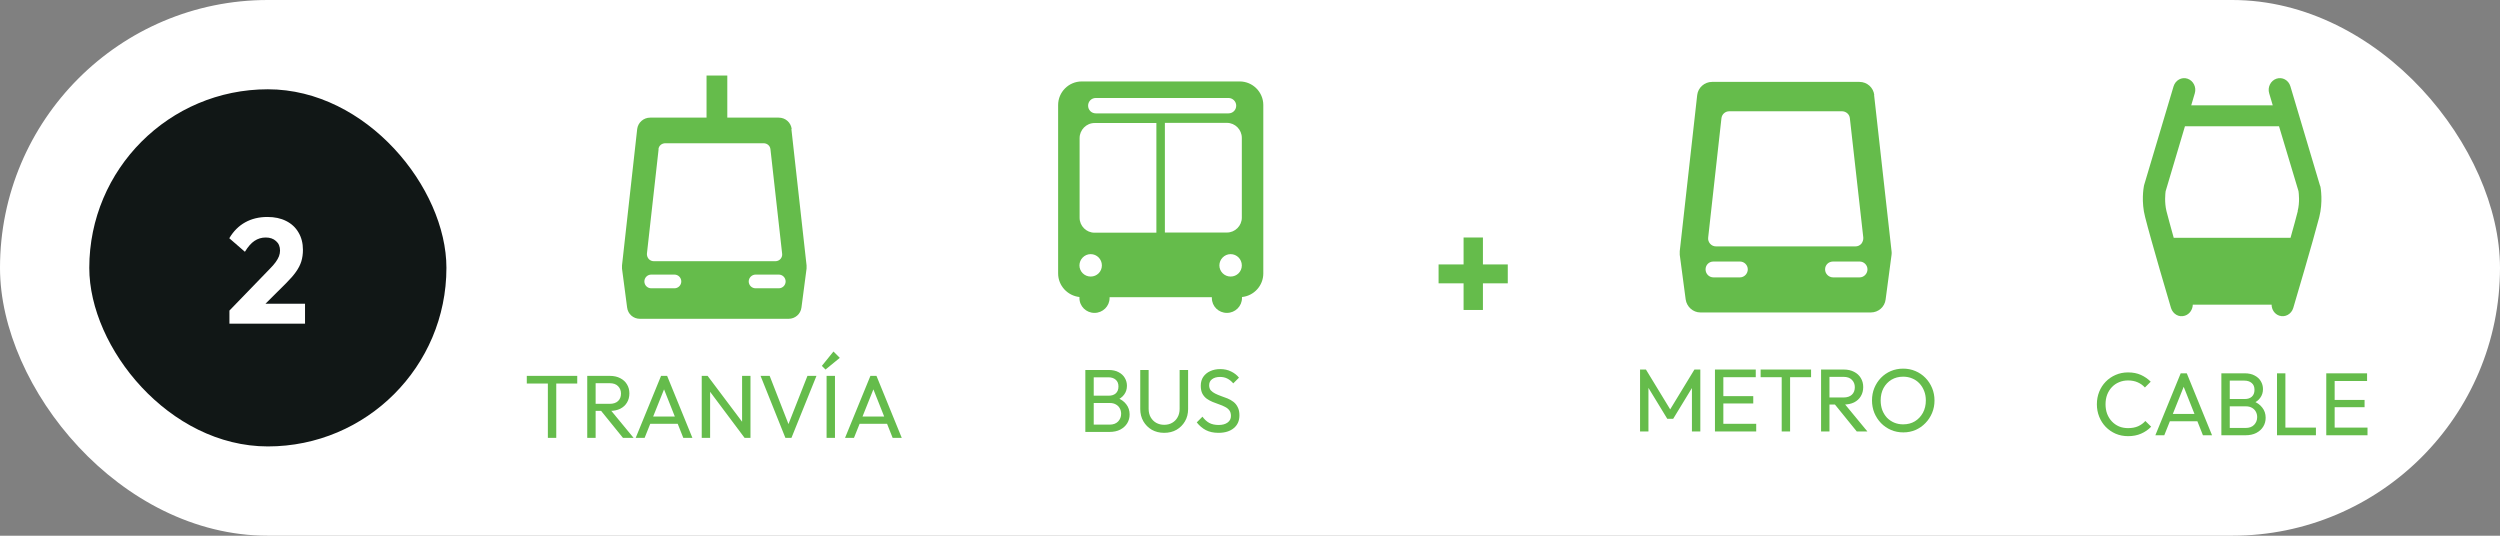
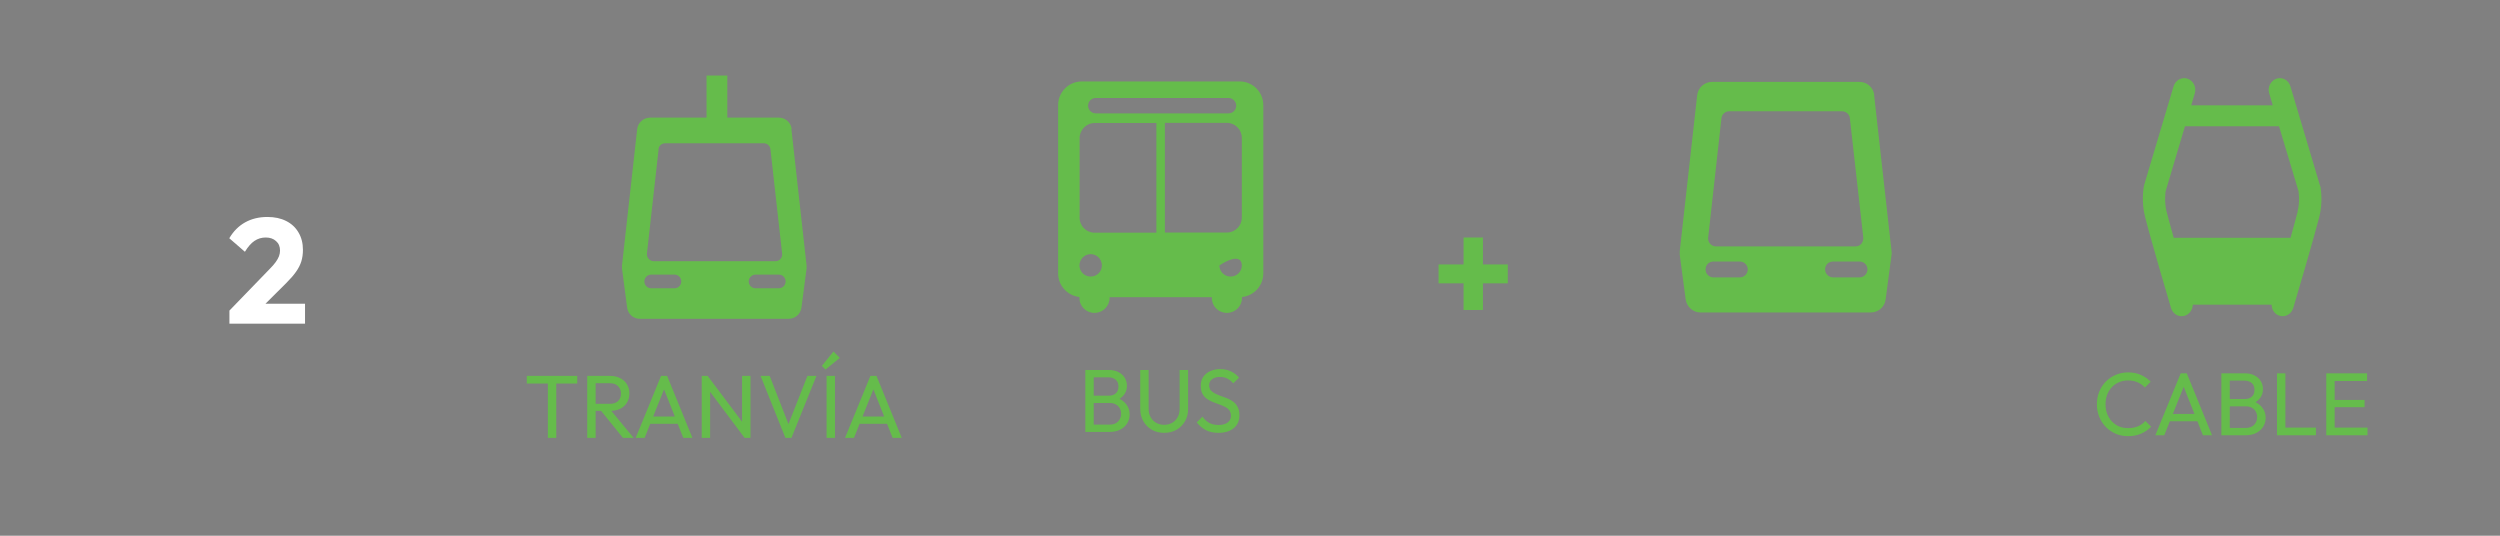
<svg xmlns="http://www.w3.org/2000/svg" width="336" height="72" viewBox="0 0 336 72" fill="none">
  <rect x="0" y="0" width="336" height="72" fill="#808080" stroke="none" />
-   <rect width="336" height="72" rx="36" fill="white" />
-   <rect x="12" y="12" width="48" height="48" rx="24" fill="#111716" />
  <path d="M30.835 41.74L36.255 36.14C36.589 35.807 36.855 35.5 37.056 35.22C37.255 34.94 37.402 34.68 37.495 34.44C37.589 34.187 37.636 33.933 37.636 33.68C37.636 33.133 37.456 32.707 37.096 32.4C36.749 32.08 36.289 31.92 35.715 31.92C35.156 31.92 34.649 32.073 34.196 32.38C33.755 32.673 33.329 33.16 32.916 33.84L30.816 32.02C31.375 31.073 32.089 30.36 32.956 29.88C33.822 29.4 34.816 29.16 35.935 29.16C36.909 29.16 37.749 29.34 38.456 29.7C39.175 30.06 39.729 30.573 40.115 31.24C40.516 31.907 40.715 32.687 40.715 33.58C40.715 34.14 40.642 34.66 40.495 35.14C40.349 35.607 40.109 36.073 39.776 36.54C39.456 36.993 39.022 37.493 38.475 38.04L34.715 41.78L30.835 41.74ZM30.835 43.5V41.74L33.495 40.82H40.995V43.5H30.835Z" fill="white" />
  <path d="M106.405 17.345C106.298 16.468 105.568 15.81 104.666 15.81H97.75V10.153H94.959V15.81H87.377C86.497 15.81 85.745 16.468 85.638 17.345L83.597 35.677C83.597 35.808 83.597 35.962 83.597 36.093L84.285 41.334C84.392 42.211 85.122 42.847 86.003 42.847H105.997C106.856 42.847 107.608 42.211 107.716 41.334L108.403 36.093C108.403 35.962 108.403 35.808 108.403 35.677L106.363 17.345H106.405ZM88.494 20.064C88.537 19.582 88.945 19.253 89.418 19.253H102.626C103.12 19.253 103.506 19.604 103.549 20.064L105.117 34.076C105.16 34.339 105.074 34.602 104.902 34.8C104.73 34.997 104.473 35.107 104.215 35.107H87.871C87.614 35.107 87.356 34.997 87.184 34.8C87.012 34.602 86.926 34.339 86.948 34.076L88.516 20.064H88.494ZM90.642 38.747H87.528C87.012 38.747 86.604 38.33 86.604 37.826C86.604 37.321 87.012 36.905 87.528 36.905H90.642C91.157 36.905 91.565 37.321 91.565 37.826C91.565 38.33 91.157 38.747 90.642 38.747ZM104.666 38.747H101.552C101.036 38.747 100.628 38.33 100.628 37.826C100.628 37.321 101.058 36.905 101.552 36.905H104.666C105.181 36.905 105.589 37.321 105.589 37.826C105.589 38.33 105.181 38.747 104.666 38.747Z" fill="#65BC4B" />
  <path d="M73.633 58.847V50.759H74.761V58.847H73.633ZM70.801 51.551V50.519H77.581V51.551H70.801ZM79.681 55.223V54.275H81.937C82.425 54.275 82.801 54.151 83.065 53.903C83.329 53.655 83.461 53.319 83.461 52.895C83.461 52.495 83.329 52.163 83.065 51.899C82.809 51.635 82.437 51.503 81.949 51.503H79.681V50.519H81.985C82.513 50.519 82.973 50.623 83.365 50.831C83.757 51.031 84.057 51.307 84.265 51.659C84.481 52.011 84.589 52.415 84.589 52.871C84.589 53.343 84.481 53.755 84.265 54.107C84.057 54.459 83.757 54.735 83.365 54.935C82.973 55.127 82.513 55.223 81.985 55.223H79.681ZM78.925 58.847V50.519H80.053V58.847H78.925ZM83.725 58.847L80.701 55.115L81.769 54.743L85.153 58.847H83.725ZM85.438 58.847L88.846 50.519H89.662L93.058 58.847H91.834L89.038 51.803H89.458L86.638 58.847H85.438ZM87.058 56.963V55.979H91.438V56.963H87.058ZM94.312 58.847V50.519H95.104L95.44 51.827V58.847H94.312ZM100.072 58.847L94.96 52.019L95.104 50.519L100.228 57.335L100.072 58.847ZM100.072 58.847L99.736 57.611V50.519H100.864V58.847H100.072ZM105.556 58.847L102.22 50.519H103.444L106.192 57.563H105.748L108.52 50.519H109.732L106.372 58.847H105.556ZM111.093 58.847V50.519H112.221V58.847H111.093ZM110.949 49.667L110.457 49.175L112.017 47.243L112.869 48.095L110.949 49.667ZM113.575 58.847L116.983 50.519H117.799L121.195 58.847H119.971L117.175 51.803H117.595L114.775 58.847H113.575ZM115.195 56.963V55.979H119.575V56.963H115.195Z" fill="#65BC4B" />
-   <path d="M166.557 10.947H145.379C143.634 10.947 142.212 12.377 142.212 14.115V36.751C142.212 38.401 143.483 39.743 145.077 39.919C145.077 39.963 145.077 40.007 145.077 40.051C145.077 41.173 145.982 42.053 147.102 42.053C148.223 42.053 149.128 41.151 149.128 40.051C149.128 40.007 149.128 39.985 149.128 39.941H162.873C162.873 39.941 162.873 40.007 162.873 40.051C162.873 41.173 163.777 42.053 164.898 42.053C166.018 42.053 166.923 41.151 166.923 40.051C166.923 40.007 166.923 39.963 166.923 39.919C168.517 39.765 169.788 38.401 169.788 36.751V14.115C169.788 12.377 168.366 10.947 166.621 10.947M147.318 13.169H165.113C165.673 13.169 166.147 13.631 166.147 14.203C166.147 14.775 165.695 15.237 165.113 15.237H147.275C146.693 15.237 146.241 14.775 146.241 14.203C146.241 13.631 146.693 13.169 147.275 13.169M146.585 37.169C145.745 37.169 145.077 36.487 145.077 35.673C145.077 34.859 145.745 34.155 146.585 34.155C147.426 34.155 148.093 34.837 148.093 35.673C148.093 36.509 147.426 37.169 146.585 37.169ZM155.418 31.274H147.102C146.004 31.274 145.099 30.372 145.099 29.272V18.559C145.099 17.459 146.004 16.535 147.102 16.535H155.418V31.274ZM165.393 37.169C164.553 37.169 163.885 36.487 163.885 35.673C163.885 34.859 164.553 34.155 165.393 34.155C166.233 34.155 166.901 34.837 166.901 35.673C166.901 36.509 166.233 37.169 165.393 37.169ZM166.901 29.25C166.901 30.35 165.996 31.252 164.898 31.252H156.56V16.513H164.898C165.996 16.513 166.901 17.415 166.901 18.537V29.25Z" fill="#65BC4B" />
+   <path d="M166.557 10.947H145.379C143.634 10.947 142.212 12.377 142.212 14.115V36.751C142.212 38.401 143.483 39.743 145.077 39.919C145.077 39.963 145.077 40.007 145.077 40.051C145.077 41.173 145.982 42.053 147.102 42.053C148.223 42.053 149.128 41.151 149.128 40.051C149.128 40.007 149.128 39.985 149.128 39.941H162.873C162.873 39.941 162.873 40.007 162.873 40.051C162.873 41.173 163.777 42.053 164.898 42.053C166.018 42.053 166.923 41.151 166.923 40.051C166.923 40.007 166.923 39.963 166.923 39.919C168.517 39.765 169.788 38.401 169.788 36.751V14.115C169.788 12.377 168.366 10.947 166.621 10.947M147.318 13.169H165.113C165.673 13.169 166.147 13.631 166.147 14.203C166.147 14.775 165.695 15.237 165.113 15.237H147.275C146.693 15.237 146.241 14.775 146.241 14.203C146.241 13.631 146.693 13.169 147.275 13.169M146.585 37.169C145.745 37.169 145.077 36.487 145.077 35.673C145.077 34.859 145.745 34.155 146.585 34.155C147.426 34.155 148.093 34.837 148.093 35.673C148.093 36.509 147.426 37.169 146.585 37.169ZM155.418 31.274H147.102C146.004 31.274 145.099 30.372 145.099 29.272V18.559C145.099 17.459 146.004 16.535 147.102 16.535H155.418V31.274ZM165.393 37.169C164.553 37.169 163.885 36.487 163.885 35.673C166.233 34.155 166.901 34.837 166.901 35.673C166.901 36.509 166.233 37.169 165.393 37.169ZM166.901 29.25C166.901 30.35 165.996 31.252 164.898 31.252H156.56V16.513H164.898C165.996 16.513 166.901 17.415 166.901 18.537V29.25Z" fill="#65BC4B" />
  <path d="M146.625 58.053V57.069H149.145C149.625 57.069 150.001 56.929 150.273 56.649C150.545 56.361 150.681 56.017 150.681 55.617C150.681 55.345 150.621 55.101 150.501 54.885C150.381 54.661 150.205 54.485 149.973 54.357C149.749 54.229 149.485 54.165 149.181 54.165H146.625V53.181H149.013C149.413 53.181 149.729 53.077 149.961 52.869C150.201 52.653 150.321 52.345 150.321 51.945C150.321 51.545 150.197 51.241 149.949 51.033C149.701 50.817 149.373 50.709 148.965 50.709H146.625V49.725H148.989C149.533 49.725 149.985 49.825 150.345 50.025C150.713 50.217 150.989 50.473 151.173 50.793C151.365 51.113 151.461 51.465 151.461 51.849C151.461 52.297 151.337 52.689 151.089 53.025C150.849 53.361 150.493 53.625 150.021 53.817L150.117 53.457C150.653 53.649 151.069 53.941 151.365 54.333C151.669 54.717 151.821 55.173 151.821 55.701C151.821 56.141 151.713 56.537 151.497 56.889C151.281 57.241 150.969 57.525 150.561 57.741C150.161 57.949 149.669 58.053 149.085 58.053H146.625ZM145.869 58.053V49.725H146.997V58.053H145.869ZM156.465 58.173C155.849 58.173 155.297 58.037 154.809 57.765C154.329 57.485 153.949 57.105 153.669 56.625C153.389 56.137 153.249 55.585 153.249 54.969V49.725H154.377V54.945C154.377 55.385 154.469 55.765 154.653 56.085C154.837 56.405 155.085 56.653 155.397 56.829C155.717 57.005 156.073 57.093 156.465 57.093C156.873 57.093 157.229 57.005 157.533 56.829C157.845 56.653 158.089 56.405 158.265 56.085C158.449 55.765 158.541 55.389 158.541 54.957V49.725H159.681V54.981C159.681 55.597 159.541 56.145 159.261 56.625C158.981 57.105 158.601 57.485 158.121 57.765C157.641 58.037 157.089 58.173 156.465 58.173ZM163.759 58.173C163.103 58.173 162.543 58.053 162.079 57.813C161.615 57.573 161.203 57.225 160.843 56.769L161.611 56.001C161.875 56.369 162.179 56.649 162.523 56.841C162.867 57.025 163.291 57.117 163.795 57.117C164.291 57.117 164.687 57.009 164.983 56.793C165.287 56.577 165.439 56.281 165.439 55.905C165.439 55.593 165.367 55.341 165.223 55.149C165.079 54.957 164.883 54.801 164.635 54.681C164.395 54.553 164.131 54.441 163.843 54.345C163.555 54.241 163.267 54.133 162.979 54.021C162.691 53.901 162.427 53.757 162.187 53.589C161.947 53.413 161.751 53.185 161.599 52.905C161.455 52.625 161.383 52.273 161.383 51.849C161.383 51.377 161.495 50.977 161.719 50.649C161.951 50.313 162.263 50.057 162.655 49.881C163.055 49.697 163.503 49.605 163.999 49.605C164.543 49.605 165.031 49.713 165.463 49.929C165.895 50.137 166.247 50.413 166.519 50.757L165.751 51.525C165.503 51.237 165.235 51.021 164.947 50.877C164.667 50.733 164.343 50.661 163.975 50.661C163.527 50.661 163.171 50.761 162.907 50.961C162.643 51.153 162.511 51.425 162.511 51.777C162.511 52.057 162.583 52.285 162.727 52.461C162.879 52.629 163.075 52.773 163.315 52.893C163.555 53.013 163.819 53.125 164.107 53.229C164.403 53.325 164.695 53.433 164.983 53.553C165.271 53.673 165.535 53.825 165.775 54.009C166.015 54.193 166.207 54.433 166.351 54.729C166.503 55.017 166.579 55.381 166.579 55.821C166.579 56.557 166.323 57.133 165.811 57.549C165.307 57.965 164.623 58.173 163.759 58.173Z" fill="#65BC4B" />
  <path d="M193.345 38.08V35.54H202.645V38.08H193.345ZM196.705 31.92H199.305V41.66H196.705V31.92Z" fill="#65BC4B" />
  <path d="M251.903 12.777C251.786 11.772 250.942 11.007 249.91 11.007H230.096C229.088 11.007 228.22 11.772 228.103 12.777L225.758 33.762C225.758 33.93 225.758 34.073 225.758 34.241L226.555 40.247C226.696 41.228 227.54 41.993 228.525 41.993H251.458C252.443 41.993 253.31 41.252 253.428 40.247L254.225 34.241C254.248 34.073 254.248 33.93 254.225 33.762L251.88 12.777H251.903ZM229.58 31.92L231.362 15.888C231.432 15.338 231.878 14.955 232.417 14.955H247.565C248.105 14.955 248.574 15.361 248.621 15.888L250.426 31.92C250.45 32.207 250.356 32.518 250.168 32.757C249.957 32.996 249.676 33.116 249.371 33.116H230.635C230.33 33.116 230.049 32.996 229.838 32.757C229.65 32.542 229.533 32.231 229.58 31.92ZM233.848 37.28H230.283C229.697 37.28 229.228 36.801 229.228 36.203C229.228 35.605 229.697 35.15 230.283 35.15H233.848C234.434 35.15 234.903 35.629 234.903 36.203C234.903 36.777 234.434 37.28 233.848 37.28ZM249.934 37.28H246.369C245.783 37.28 245.291 36.801 245.291 36.203C245.291 35.605 245.76 35.15 246.369 35.15H249.934C250.52 35.15 250.989 35.629 250.989 36.203C250.989 36.777 250.52 37.28 249.934 37.28Z" fill="#65BC4B" />
-   <path d="M220.423 57.993V49.666H221.215L224.743 55.462H224.203L227.731 49.666H228.523V57.993H227.395V51.645L227.659 51.718L224.875 56.289H224.083L221.299 51.718L221.551 51.645V57.993H220.423ZM230.49 57.993V49.666H231.618V57.993H230.49ZM231.258 57.993V56.962H236.034V57.993H231.258ZM231.258 54.225V53.242H235.638V54.225H231.258ZM231.258 50.697V49.666H235.974V50.697H231.258ZM239.46 57.993V49.906H240.588V57.993H239.46ZM236.628 50.697V49.666H243.408V50.697H236.628ZM245.508 54.37V53.422H247.764C248.252 53.422 248.628 53.297 248.892 53.05C249.156 52.801 249.288 52.465 249.288 52.041C249.288 51.642 249.156 51.309 248.892 51.045C248.636 50.782 248.264 50.65 247.776 50.65H245.508V49.666H247.812C248.34 49.666 248.8 49.77 249.192 49.977C249.584 50.178 249.884 50.453 250.092 50.806C250.308 51.157 250.416 51.562 250.416 52.017C250.416 52.489 250.308 52.901 250.092 53.254C249.884 53.605 249.584 53.882 249.192 54.081C248.8 54.273 248.34 54.37 247.812 54.37H245.508ZM244.752 57.993V49.666H245.88V57.993H244.752ZM249.552 57.993L246.528 54.261L247.596 53.889L250.98 57.993H249.552ZM255.809 58.114C255.217 58.114 254.665 58.005 254.153 57.789C253.641 57.566 253.193 57.258 252.809 56.865C252.425 56.465 252.125 56.005 251.909 55.486C251.701 54.965 251.597 54.41 251.597 53.818C251.597 53.218 251.701 52.661 251.909 52.15C252.125 51.63 252.421 51.173 252.797 50.782C253.181 50.389 253.625 50.086 254.129 49.87C254.641 49.654 255.193 49.545 255.785 49.545C256.377 49.545 256.925 49.654 257.429 49.87C257.941 50.086 258.389 50.389 258.773 50.782C259.157 51.173 259.457 51.63 259.673 52.15C259.889 52.669 259.997 53.23 259.997 53.83C259.997 54.422 259.889 54.977 259.673 55.498C259.457 56.017 259.157 56.474 258.773 56.865C258.397 57.258 257.953 57.566 257.441 57.789C256.937 58.005 256.393 58.114 255.809 58.114ZM255.785 57.033C256.385 57.033 256.909 56.898 257.357 56.626C257.813 56.346 258.173 55.965 258.437 55.486C258.701 54.998 258.833 54.441 258.833 53.818C258.833 53.353 258.757 52.929 258.605 52.545C258.453 52.154 258.241 51.813 257.969 51.526C257.697 51.237 257.377 51.017 257.009 50.865C256.641 50.706 256.233 50.626 255.785 50.626C255.193 50.626 254.669 50.761 254.213 51.033C253.765 51.306 253.409 51.681 253.145 52.161C252.889 52.642 252.761 53.194 252.761 53.818C252.761 54.282 252.833 54.714 252.977 55.114C253.129 55.505 253.337 55.846 253.601 56.133C253.873 56.413 254.193 56.633 254.561 56.794C254.937 56.953 255.345 57.033 255.785 57.033Z" fill="#65BC4B" />
  <path d="M311.845 25.056C311.845 25.056 311.826 24.933 311.787 24.872L307.829 11.6C307.58 10.761 306.739 10.31 305.955 10.576C305.171 10.843 304.731 11.723 304.98 12.543L305.458 14.161H294.5L294.979 12.543C295.227 11.723 294.787 10.843 294.003 10.576C293.219 10.31 292.378 10.781 292.129 11.6L288.171 24.872C288.171 24.872 288.133 24.995 288.133 25.056C288.094 25.261 287.769 27.145 288.305 29.173C289.07 32.224 291.67 41.031 291.785 41.4C292.053 42.239 292.875 42.69 293.659 42.424C294.29 42.219 294.692 41.604 294.711 40.949H305.305C305.305 41.604 305.706 42.219 306.337 42.424C307.122 42.69 307.963 42.219 308.212 41.4C308.326 41.031 310.927 32.224 311.711 29.173C312.227 27.145 311.902 25.261 311.864 25.056M308.823 28.374C308.613 29.214 308.25 30.524 307.848 31.958H292.148C291.747 30.504 291.383 29.214 291.173 28.374C290.886 27.186 291.02 25.998 291.058 25.712L293.659 16.966H306.299L308.919 25.691C308.957 25.978 309.11 27.186 308.804 28.374" fill="#65BC4B" />
  <path d="M286.02 58.62C285.42 58.62 284.864 58.512 284.352 58.296C283.84 58.072 283.392 57.764 283.008 57.372C282.632 56.98 282.34 56.524 282.132 56.004C281.924 55.484 281.82 54.928 281.82 54.336C281.82 53.736 281.924 53.176 282.132 52.656C282.34 52.136 282.632 51.684 283.008 51.3C283.392 50.908 283.836 50.604 284.34 50.388C284.852 50.164 285.408 50.052 286.008 50.052C286.664 50.052 287.24 50.164 287.736 50.388C288.232 50.612 288.672 50.916 289.056 51.3L288.276 52.08C288.012 51.784 287.688 51.552 287.304 51.384C286.928 51.216 286.496 51.132 286.008 51.132C285.568 51.132 285.164 51.212 284.796 51.372C284.428 51.524 284.108 51.744 283.836 52.032C283.564 52.32 283.352 52.66 283.2 53.052C283.056 53.444 282.984 53.872 282.984 54.336C282.984 54.8 283.056 55.228 283.2 55.62C283.352 56.012 283.564 56.352 283.836 56.64C284.108 56.928 284.428 57.152 284.796 57.312C285.164 57.464 285.568 57.54 286.008 57.54C286.528 57.54 286.98 57.456 287.364 57.288C287.748 57.112 288.072 56.876 288.336 56.58L289.116 57.348C288.732 57.748 288.28 58.06 287.76 58.284C287.248 58.508 286.668 58.62 286.02 58.62ZM289.679 58.5L293.087 50.172H293.903L297.299 58.5H296.075L293.279 51.456H293.699L290.879 58.5H289.679ZM291.299 56.616V55.632H295.679V56.616H291.299ZM299.308 58.5V57.516H301.828C302.308 57.516 302.684 57.376 302.956 57.096C303.228 56.808 303.364 56.464 303.364 56.064C303.364 55.792 303.304 55.548 303.184 55.332C303.064 55.108 302.888 54.932 302.656 54.804C302.432 54.676 302.168 54.612 301.864 54.612H299.308V53.628H301.696C302.096 53.628 302.412 53.524 302.644 53.316C302.884 53.1 303.004 52.792 303.004 52.392C303.004 51.992 302.88 51.688 302.632 51.48C302.384 51.264 302.056 51.156 301.648 51.156H299.308V50.172H301.672C302.216 50.172 302.668 50.272 303.028 50.472C303.396 50.664 303.672 50.92 303.856 51.24C304.048 51.56 304.144 51.912 304.144 52.296C304.144 52.744 304.02 53.136 303.772 53.472C303.532 53.808 303.176 54.072 302.704 54.264L302.8 53.904C303.336 54.096 303.752 54.388 304.048 54.78C304.352 55.164 304.504 55.62 304.504 56.148C304.504 56.588 304.396 56.984 304.18 57.336C303.964 57.688 303.652 57.972 303.244 58.188C302.844 58.396 302.352 58.5 301.768 58.5H299.308ZM298.552 58.5V50.172H299.68V58.5H298.552ZM306.029 58.5V50.172H307.157V58.5H306.029ZM306.797 58.5V57.468H311.261V58.5H306.797ZM312.65 58.5V50.172H313.778V58.5H312.65ZM313.418 58.5V57.468H318.194V58.5H313.418ZM313.418 54.732V53.748H317.798V54.732H313.418ZM313.418 51.204V50.172H318.134V51.204H313.418Z" fill="#65BC4B" />
</svg>